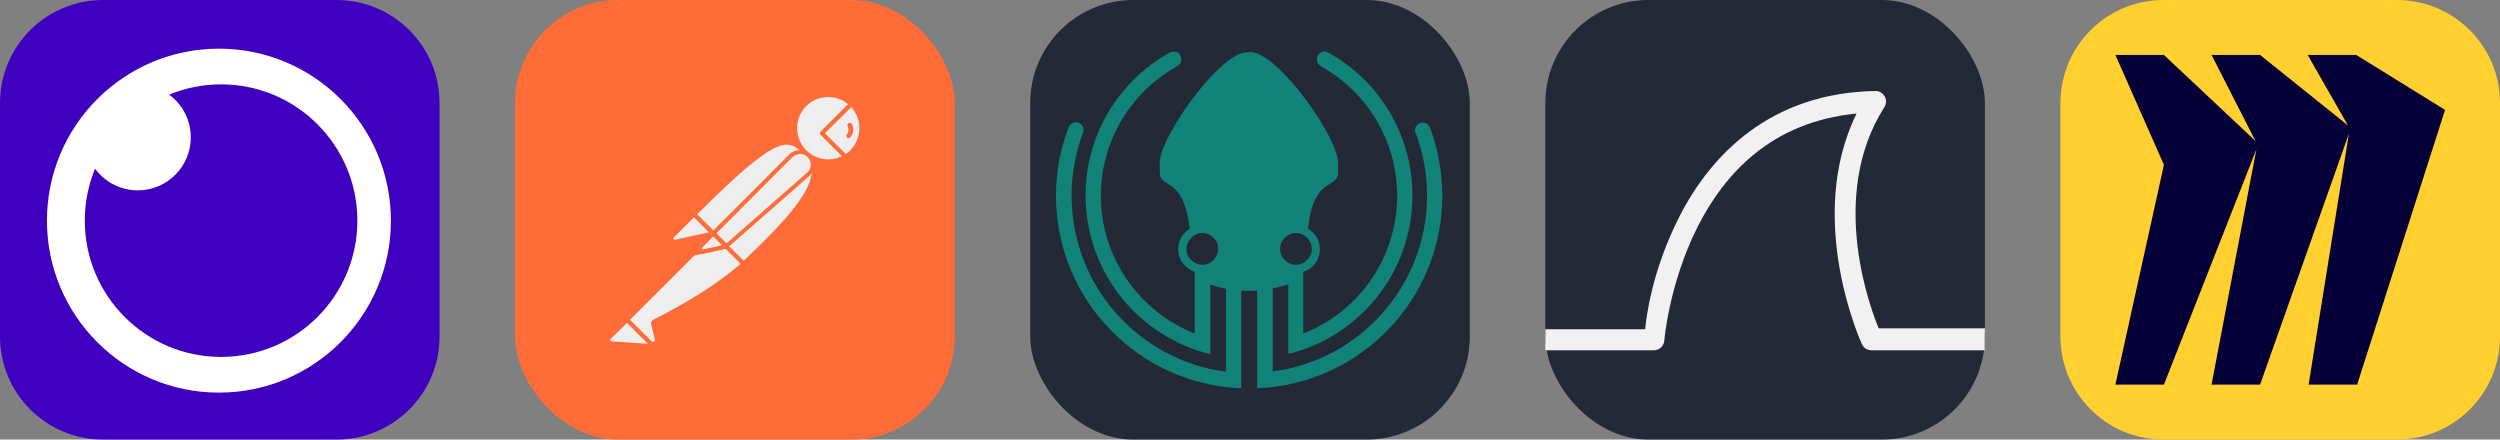
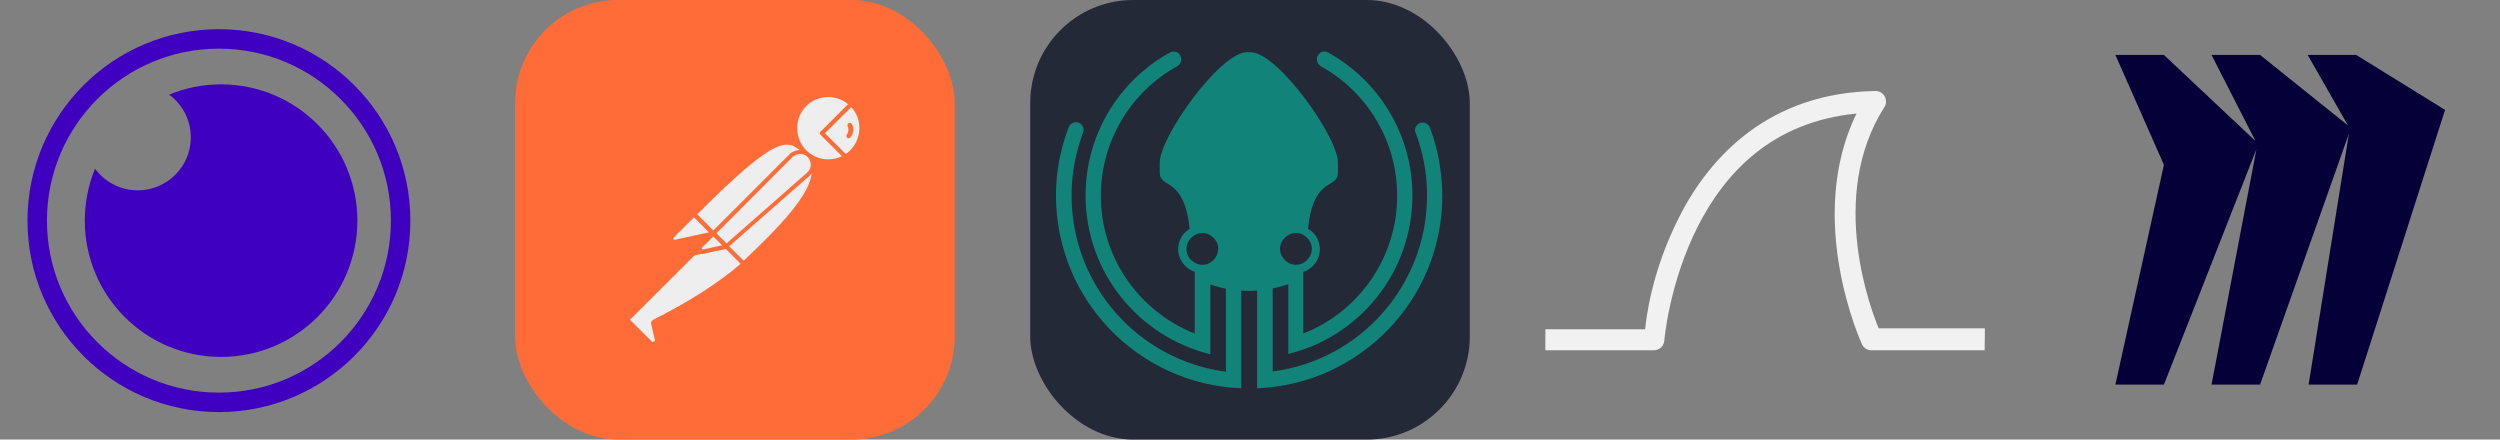
<svg xmlns="http://www.w3.org/2000/svg" width="273" height="48" viewBox="0 0 1456 256" fill="none" version="1.1">
  <rect x="0" y="0" width="1456" height="256" fill="#808080" stroke="none" />
  <g transform="translate(0, 0)">
    <svg width="256px" height="256px" viewBox="0 0 256 256" version="1.1">
      <defs>
        <radialGradient cx="50%" cy="50%" fx="50%" fy="50%" r="50%" id="radialGradient-o0z6e9m0z0-1">
          <stop stop-color="#4000BF" offset="0%" />
          <stop stop-color="#4000BF" offset="100%" />
        </radialGradient>
      </defs>
      <g id="Page-1" stroke="none" stroke-width="1" fill="none" fill-rule="evenodd">
        <g id="insomnia">
-           <path d="M196,0 L60,0 C26.863,0 0,26.863 0,60 L0,196 C0,229.137 26.863,256 60,256 L196,256 C229.137,256 256,229.137 256,196 L256,60 C256,26.863 229.137,0 196,0 Z" id="Path" fill="#4000BF" fill-rule="nonzero" />
          <g id="Group" transform="translate(16, 17)">
-             <path d="M111.499,217.331 C169.948,217.331 217.33,169.949 217.33,111.5 C217.33,53.052 169.948,5.67 111.499,5.67 C53.051,5.67 5.669,53.052 5.669,111.5 C5.669,169.949 53.051,217.331 111.499,217.331 Z" id="Path" fill="#FFFFFF" fill-rule="nonzero" />
            <path d="M111.5,0 C49.92,0 0,49.92 0,111.5 C0,173.08 49.92,223 111.5,223 C173.08,223 223,173.08 223,111.5 C223,49.92 173.08,0 111.5,0 Z M111.5,11.339 C166.817,11.339 211.661,56.183 211.661,111.5 C211.661,166.817 166.817,211.661 111.5,211.661 C56.183,211.661 11.339,166.817 11.339,111.5 C11.339,56.183 56.183,11.339 111.5,11.339 Z" id="Shape" fill="#4000BF" fill-rule="nonzero" />
            <path d="M112.76,32.128 C156.597,32.128 192.133,67.664 192.133,111.501 C192.133,155.337 156.597,190.873 112.76,190.873 C68.924,190.873 33.387,155.337 33.387,111.501 C33.387,100.787 35.51,90.569 39.357,81.245 C44.975,88.895 54.035,93.862 64.255,93.862 C81.302,93.862 95.122,80.042 95.122,62.995 C95.122,52.775 90.155,43.715 82.504,38.098 C91.829,34.25 102.047,32.128 112.76,32.128 Z" id="Path" fill="url(#radialGradient-o0z6e9m0z0-1)" />
          </g>
        </g>
      </g>
    </svg>
  </g>
  <g transform="translate(300, 0)">
    <svg width="256" height="256" viewBox="0 0 256 256" fill="none">
      <rect width="256" height="256" rx="60" fill="#FF6C37" />
      <path d="M169.061 88.612L118.521 139.153L104.268 124.901C153.971 75.199 158.882 79.51 169.061 88.612Z" fill="#EEEEEE" />
      <path d="M118.521 140.35C118.161 140.35 117.922 140.231 117.682 139.991L103.31 125.739C102.831 125.26 102.831 124.542 103.31 124.063C153.851 73.521 159.12 78.312 169.78 87.893C170.02 88.133 170.139 88.372 170.139 88.732C170.139 89.091 170.02 89.331 169.78 89.569L119.239 139.991C119.12 140.231 118.76 140.35 118.521 140.35ZM105.945 124.901L118.521 137.476L167.265 88.732C158.403 80.827 152.414 78.432 105.945 124.901Z" fill="#FF6C37" />
      <path d="M133.012 153.645L119.239 139.872L169.78 89.332C183.314 102.984 163.073 125.141 133.012 153.645Z" fill="#EEEEEE" />
      <path d="M133.012 154.843C132.652 154.843 132.414 154.723 132.174 154.483L118.401 140.71C118.161 140.471 118.161 140.231 118.161 139.872C118.161 139.512 118.281 139.273 118.521 139.033L169.061 88.493C169.54 88.013 170.259 88.013 170.738 88.493C173.852 91.367 175.529 95.439 175.409 99.63C175.17 112.924 160.079 129.811 133.97 154.483C133.611 154.723 133.251 154.843 133.012 154.843ZM120.916 139.872C128.58 147.656 131.815 150.771 133.012 151.968C153.133 132.806 172.654 113.164 172.774 99.63C172.894 96.517 171.697 93.403 169.66 91.007L120.916 139.872Z" fill="#FF6C37" />
      <path d="M104.508 125.26L114.688 135.44C114.927 135.68 114.927 135.919 114.688 136.159C114.568 136.279 114.568 136.279 114.449 136.279L93.369 140.83C92.292 140.95 91.334 140.231 91.094 139.153C90.974 138.554 91.214 137.956 91.573 137.596L103.789 125.38C104.029 125.14 104.388 125.02 104.508 125.26Z" fill="#EEEEEE" />
      <path d="M93.01 142.028C91.214 142.028 89.896 140.59 89.896 138.793C89.896 137.956 90.256 137.117 90.855 136.518L103.07 124.302C103.789 123.703 104.748 123.703 105.466 124.302L115.646 134.482C116.364 135.081 116.364 136.159 115.646 136.877C115.406 137.117 115.167 137.237 114.807 137.357L93.729 141.908C93.489 141.908 93.249 142.028 93.01 142.028ZM104.149 126.577L92.412 138.314C92.172 138.554 92.052 138.913 92.292 139.272C92.412 139.632 92.77 139.752 93.13 139.632L112.891 135.32L104.149 126.577Z" fill="#FF6C37" />
      <path d="M195.769 60.588C188.104 53.163 175.768 53.402 168.342 61.187C160.917 68.971 161.157 81.187 168.941 88.613C175.289 94.721 184.871 95.799 192.416 91.248L178.762 77.594L195.769 60.588Z" fill="#EEEEEE" />
      <path d="M182.355 95.2C170.978 95.2 161.756 85.978 161.756 74.6C161.756 63.222 170.978 54 182.355 54C187.625 54 192.775 56.036 196.607 59.749C196.847 59.989 196.967 60.228 196.967 60.587C196.967 60.947 196.847 61.186 196.607 61.426L180.439 77.594L193.134 90.289C193.614 90.768 193.614 91.487 193.134 91.966C193.015 92.086 193.015 92.086 192.895 92.206C189.781 94.121 186.068 95.2 182.355 95.2ZM182.355 56.516C172.295 56.516 164.151 64.659 164.271 74.72C164.271 84.781 172.414 92.924 182.475 92.805C185.23 92.805 187.984 92.206 190.499 90.888L177.924 78.433C177.684 78.193 177.565 77.953 177.565 77.594C177.565 77.235 177.684 76.995 177.924 76.756L193.973 60.707C190.739 57.953 186.667 56.516 182.355 56.516Z" fill="#FF6C37" />
      <path d="M196.128 60.947L195.889 60.708L178.762 77.594L192.296 91.128C193.614 90.289 194.93 89.332 196.009 88.254C203.673 80.708 203.673 68.492 196.128 60.947Z" fill="#EEEEEE" />
      <path d="M192.416 92.445C192.056 92.445 191.817 92.325 191.577 92.085L177.924 78.432C177.684 78.192 177.565 77.953 177.565 77.594C177.565 77.234 177.684 76.995 177.924 76.755L194.93 59.748C195.41 59.269 196.128 59.269 196.607 59.748L196.967 59.988C204.991 68.012 204.991 80.947 197.087 89.092C195.889 90.289 194.571 91.367 193.134 92.205C192.775 92.325 192.536 92.445 192.416 92.445ZM180.439 77.594L192.536 89.69C193.494 89.092 194.452 88.253 195.17 87.534C201.997 80.707 202.356 69.57 195.769 62.384L180.439 77.594Z" fill="#FF6C37" />
      <path d="M171.098 90.767C168.223 87.893 163.552 87.893 160.678 90.767L115.526 135.919L123.072 143.464L170.858 101.547C173.972 98.911 174.211 94.24 171.577 91.127C171.337 91.007 171.217 90.887 171.098 90.767Z" fill="#EEEEEE" />
      <path d="M122.952 144.662C122.593 144.662 122.353 144.542 122.113 144.303L114.568 136.758C114.089 136.279 114.089 135.56 114.568 135.081L159.719 89.929C163.073 86.576 168.462 86.576 171.816 89.929C175.17 93.283 175.17 98.672 171.816 102.026C171.697 102.146 171.577 102.265 171.457 102.385L123.67 144.303C123.551 144.542 123.311 144.662 122.952 144.662ZM117.203 135.919L123.072 141.788L170.02 100.588C172.654 98.432 172.894 94.48 170.738 91.846C168.582 89.211 164.63 88.972 161.995 91.127C161.876 91.247 161.756 91.366 161.516 91.486L117.203 135.919Z" fill="#FF6C37" />
      <path d="M80.914 187.3C80.435 187.539 80.195 188.018 80.315 188.497L82.351 197.121C82.831 198.318 82.112 199.756 80.794 200.115C79.836 200.474 78.758 200.115 78.16 199.397L64.985 186.342L107.981 143.346L122.832 143.585L132.892 153.646C130.497 155.682 116.005 169.694 80.914 187.3Z" fill="#EEEEEE" />
      <path d="M79.956 201.311C78.998 201.311 78.04 200.952 77.441 200.234L64.386 187.179C64.147 186.94 64.027 186.7 64.027 186.341C64.027 185.982 64.147 185.742 64.386 185.502L107.382 142.507C107.622 142.267 107.981 142.147 108.221 142.147L123.072 142.387C123.431 142.387 123.67 142.507 123.909 142.746L133.97 152.806C134.21 153.046 134.329 153.405 134.329 153.764C134.329 154.124 134.21 154.363 133.85 154.603L133.012 155.322C120.317 166.459 103.07 177.598 81.633 188.257L83.669 196.76C84.028 198.317 83.31 199.994 81.872 200.832C81.153 201.191 80.555 201.311 79.956 201.311ZM66.781 186.341L79.118 198.557C79.476 199.156 80.195 199.395 80.794 199.036C81.393 198.677 81.633 197.958 81.273 197.359L79.238 188.736C78.998 187.658 79.476 186.7 80.435 186.221C101.633 175.562 118.76 164.544 131.335 153.645L122.473 144.782L108.7 144.542L66.781 186.341Z" fill="#FF6C37" />
-       <path d="M54.805 196.641L65.105 186.341L80.435 201.671L56.003 199.995C54.925 199.875 54.206 198.917 54.326 197.838C54.326 197.359 54.446 196.88 54.805 196.641Z" fill="#EEEEEE" />
      <path d="M80.435 202.749L55.883 201.072C54.086 200.952 52.888 199.396 53.008 197.599C53.128 196.88 53.368 196.162 53.967 195.683L64.267 185.383C64.746 184.904 65.465 184.904 65.943 185.383L81.273 200.713C81.633 201.072 81.752 201.551 81.513 202.031C81.273 202.51 80.914 202.749 80.435 202.749ZM65.105 188.018L55.644 197.479C55.284 197.719 55.284 198.318 55.644 198.557C55.763 198.677 55.883 198.797 56.123 198.797L77.321 200.234L65.105 188.018Z" fill="#FF6C37" />
      <path d="M103.789 148.855C103.07 148.855 102.591 148.256 102.591 147.657C102.591 147.298 102.711 147.059 102.951 146.819L114.568 135.202C115.047 134.722 115.766 134.722 116.245 135.202L123.79 142.747C124.149 143.106 124.269 143.465 124.149 143.945C124.029 144.304 123.67 144.663 123.192 144.783L104.029 148.855C103.909 148.855 103.789 148.855 103.789 148.855ZM115.406 137.717L107.502 145.622L120.436 142.866L115.406 137.717Z" fill="#FF6C37" />
      <path d="M122.832 143.584L109.658 146.459C108.7 146.699 107.741 146.1 107.502 145.142C107.382 144.543 107.502 143.944 107.981 143.465L115.286 136.159L122.832 143.584Z" fill="#EEEEEE" />
      <path d="M109.418 147.657C107.741 147.657 106.424 146.34 106.424 144.663C106.424 143.825 106.783 143.106 107.262 142.508L114.568 135.202C115.047 134.722 115.766 134.722 116.245 135.202L123.79 142.747C124.149 143.106 124.269 143.465 124.149 143.945C124.029 144.304 123.67 144.663 123.192 144.783L110.017 147.657C109.778 147.657 109.538 147.657 109.418 147.657ZM115.406 137.717L108.939 144.184C108.7 144.424 108.7 144.663 108.819 144.903C108.939 145.142 109.179 145.262 109.538 145.262L120.556 142.866L115.406 137.717Z" fill="#FF6C37" />
      <path d="M196.248 72.443C196.009 71.725 195.17 71.366 194.451 71.606C193.733 71.844 193.374 72.683 193.614 73.402C193.614 73.522 193.733 73.641 193.733 73.761C194.451 75.198 194.213 76.995 193.254 78.312C192.775 78.911 192.895 79.75 193.374 80.229C193.973 80.707 194.811 80.588 195.29 79.989C197.087 77.713 197.446 74.839 196.248 72.443Z" fill="#FF6C37" />
    </svg>
  </g>
  <g transform="translate(600, 0)">
    <svg width="256" height="256" viewBox="0 0 256 256" fill="none" id="gitkraken">
      <style>
#gitkraken {
    rect {fill: #242938}

    @media (prefers-color-scheme: light) {
        rect {fill: #F4F2ED}
    }
}
</style>
      <rect width="256" height="256" rx="60" fill="#242938" />
      <path d="M232.795 74.332C231.868 71.922 229.088 70.81 226.863 71.737C225.195 72.478 224.083 74.147 224.083 75.815C224.083 76.371 224.083 76.927 224.454 77.298C228.717 88.604 231.127 100.838 231.127 113.813C231.127 166.269 192.016 209.828 141.228 216.316V167.937C144.379 167.381 147.345 166.455 150.311 165.528V206.121C191.646 196.112 222.6 158.67 222.6 113.813C222.6 78.039 202.767 46.714 173.481 30.587C171.256 29.29 168.476 30.217 167.364 32.627C166.993 33.182 166.993 33.924 166.993 34.665C166.993 36.334 167.92 37.816 169.217 38.558C195.723 53.201 213.703 81.561 213.703 113.998C213.703 150.514 191.09 181.654 159.023 194.258V158.299C164.583 156.631 168.661 151.441 168.661 145.138C168.661 139.948 166.066 135.685 161.803 133.276C164.954 102.135 179.227 110.477 179.227 100.467V94.721C179.227 79.893 144.936 31.514 128.809 30.402H125.844C109.718 31.514 75.427 79.893 75.427 94.721V100.467C75.427 110.291 89.514 102.135 92.85 133.276C88.772 135.685 86.177 140.134 86.177 145.138C86.177 151.255 90.255 156.445 95.816 158.299V194.258C63.934 181.654 41.135 150.514 41.135 113.998C41.135 81.561 59.115 53.201 85.621 38.558C87.66 37.446 88.587 34.851 87.475 32.627C86.919 30.958 85.251 30.032 83.582 30.032C82.841 30.032 82.099 30.217 81.358 30.587C52.072 46.714 32.238 78.039 32.238 113.813C32.238 158.67 63.193 196.112 104.898 206.306V165.713C107.864 166.64 110.83 167.567 113.981 168.123V216.501C63.193 209.828 24.082 166.455 24.082 113.813C24.082 101.023 26.492 88.79 30.755 77.298C31.682 75.073 30.57 72.478 28.346 71.552C27.79 71.366 27.234 71.181 26.677 71.181C24.824 71.181 23.156 72.293 22.414 74.147C17.595 86.566 15 99.911 15 113.813C15 174.425 62.822 223.73 122.878 226.14V169.235C124.546 169.42 127.512 169.42 127.512 169.42C127.512 169.42 130.478 169.42 132.146 169.235V226.14C192.202 223.73 240.024 174.425 240.024 113.813C239.839 99.911 237.429 86.566 232.795 74.332ZM148.272 138.466C149.94 136.797 152.164 135.685 154.759 135.685C157.354 135.685 159.579 136.797 161.247 138.466C162.915 140.134 164.027 142.358 164.027 144.953C164.027 147.548 162.915 149.772 161.247 151.441C159.579 153.109 157.354 154.221 154.759 154.221C152.164 154.221 149.94 153.109 148.272 151.441C146.604 149.772 145.492 147.548 145.492 144.953C145.492 142.358 146.604 140.134 148.272 138.466ZM106.752 151.441C105.084 153.109 102.859 154.221 100.264 154.221C97.669 154.221 95.445 153.109 93.777 151.441C91.923 149.772 90.996 147.548 90.996 144.953C90.996 142.358 92.109 140.134 93.777 138.466C95.445 136.797 97.669 135.685 100.264 135.685C102.859 135.685 105.084 136.797 106.752 138.466C108.42 140.134 109.532 142.358 109.532 144.953C109.347 147.548 108.42 149.772 106.752 151.441Z" fill="#128379" />
    </svg>
  </g>
  <g transform="translate(900, 0)">
    <svg width="256" height="256" viewBox="0 0 256 256" fill="none" id="wireshark">
      <style>
#wireshark {
    rect {fill: #242938}
    path {fill: #F1F1F1}

    @media (prefers-color-scheme: light) {
        rect {fill: #F4F2ED}
        path {fill: #242938}
    }
}
</style>
-       <rect width="256" height="256" fill="#242938" rx="60" />
      <path d="M194.151 191.223H256L255.847 204H189.89C188.732 204 187.597 203.665 186.622 203.035C185.646 202.404 184.87 201.504 184.386 200.442C184.386 200.442 150.884 127.972 181.261 66.13C131.718 70.964 104.462 101.037 88.772 131.934C71.942 165.266 69.29 198.362 69.29 198.362C69.172 199.895 68.486 201.327 67.368 202.372C66.249 203.417 64.782 203.999 63.258 204H0L0.035 191.766H58.129C58.833 184.438 62.119 157.607 77.963 126.402C96.037 90.706 130.776 53.982 192.273 53.001C193.365 52.985 194.44 53.267 195.386 53.818C196.332 54.369 197.112 55.167 197.645 56.129C198.178 57.091 198.443 58.18 198.413 59.281C198.382 60.383 198.057 61.455 197.472 62.386C163.989 114.748 190.219 181.814 194.151 191.223Z" fill="#F1F1F1" />
    </svg>
  </g>
  <g transform="translate(1200, 0)">
    <svg width="256" height="256" viewBox="0 0 256 256" fill="none">
      <g clip-path="url(#clip0_521_93)">
-         <path d="M196 0H60C26.863 0 0 26.863 0 60V196C0 229.137 26.863 256 60 256H196C229.137 256 256 229.137 256 196V60C256 26.863 229.137 0 196 0Z" fill="#FFD02F" />
        <path fill-rule="evenodd" clip-rule="evenodd" d="M172.267 32H144L167.467 73.067L116.267 32H88L113.6 82.133L60.267 32H32L60.267 96L32 224H60.267L114.133 86.933L88 224H116.267L168 77.867L144.533 224H172.8L224 64L172.267 32Z" fill="#050038" />
      </g>
      <defs>
        <clipPath id="clip0_521_93">
          <rect width="256" height="256" fill="white" />
        </clipPath>
      </defs>
    </svg>
  </g>
</svg>